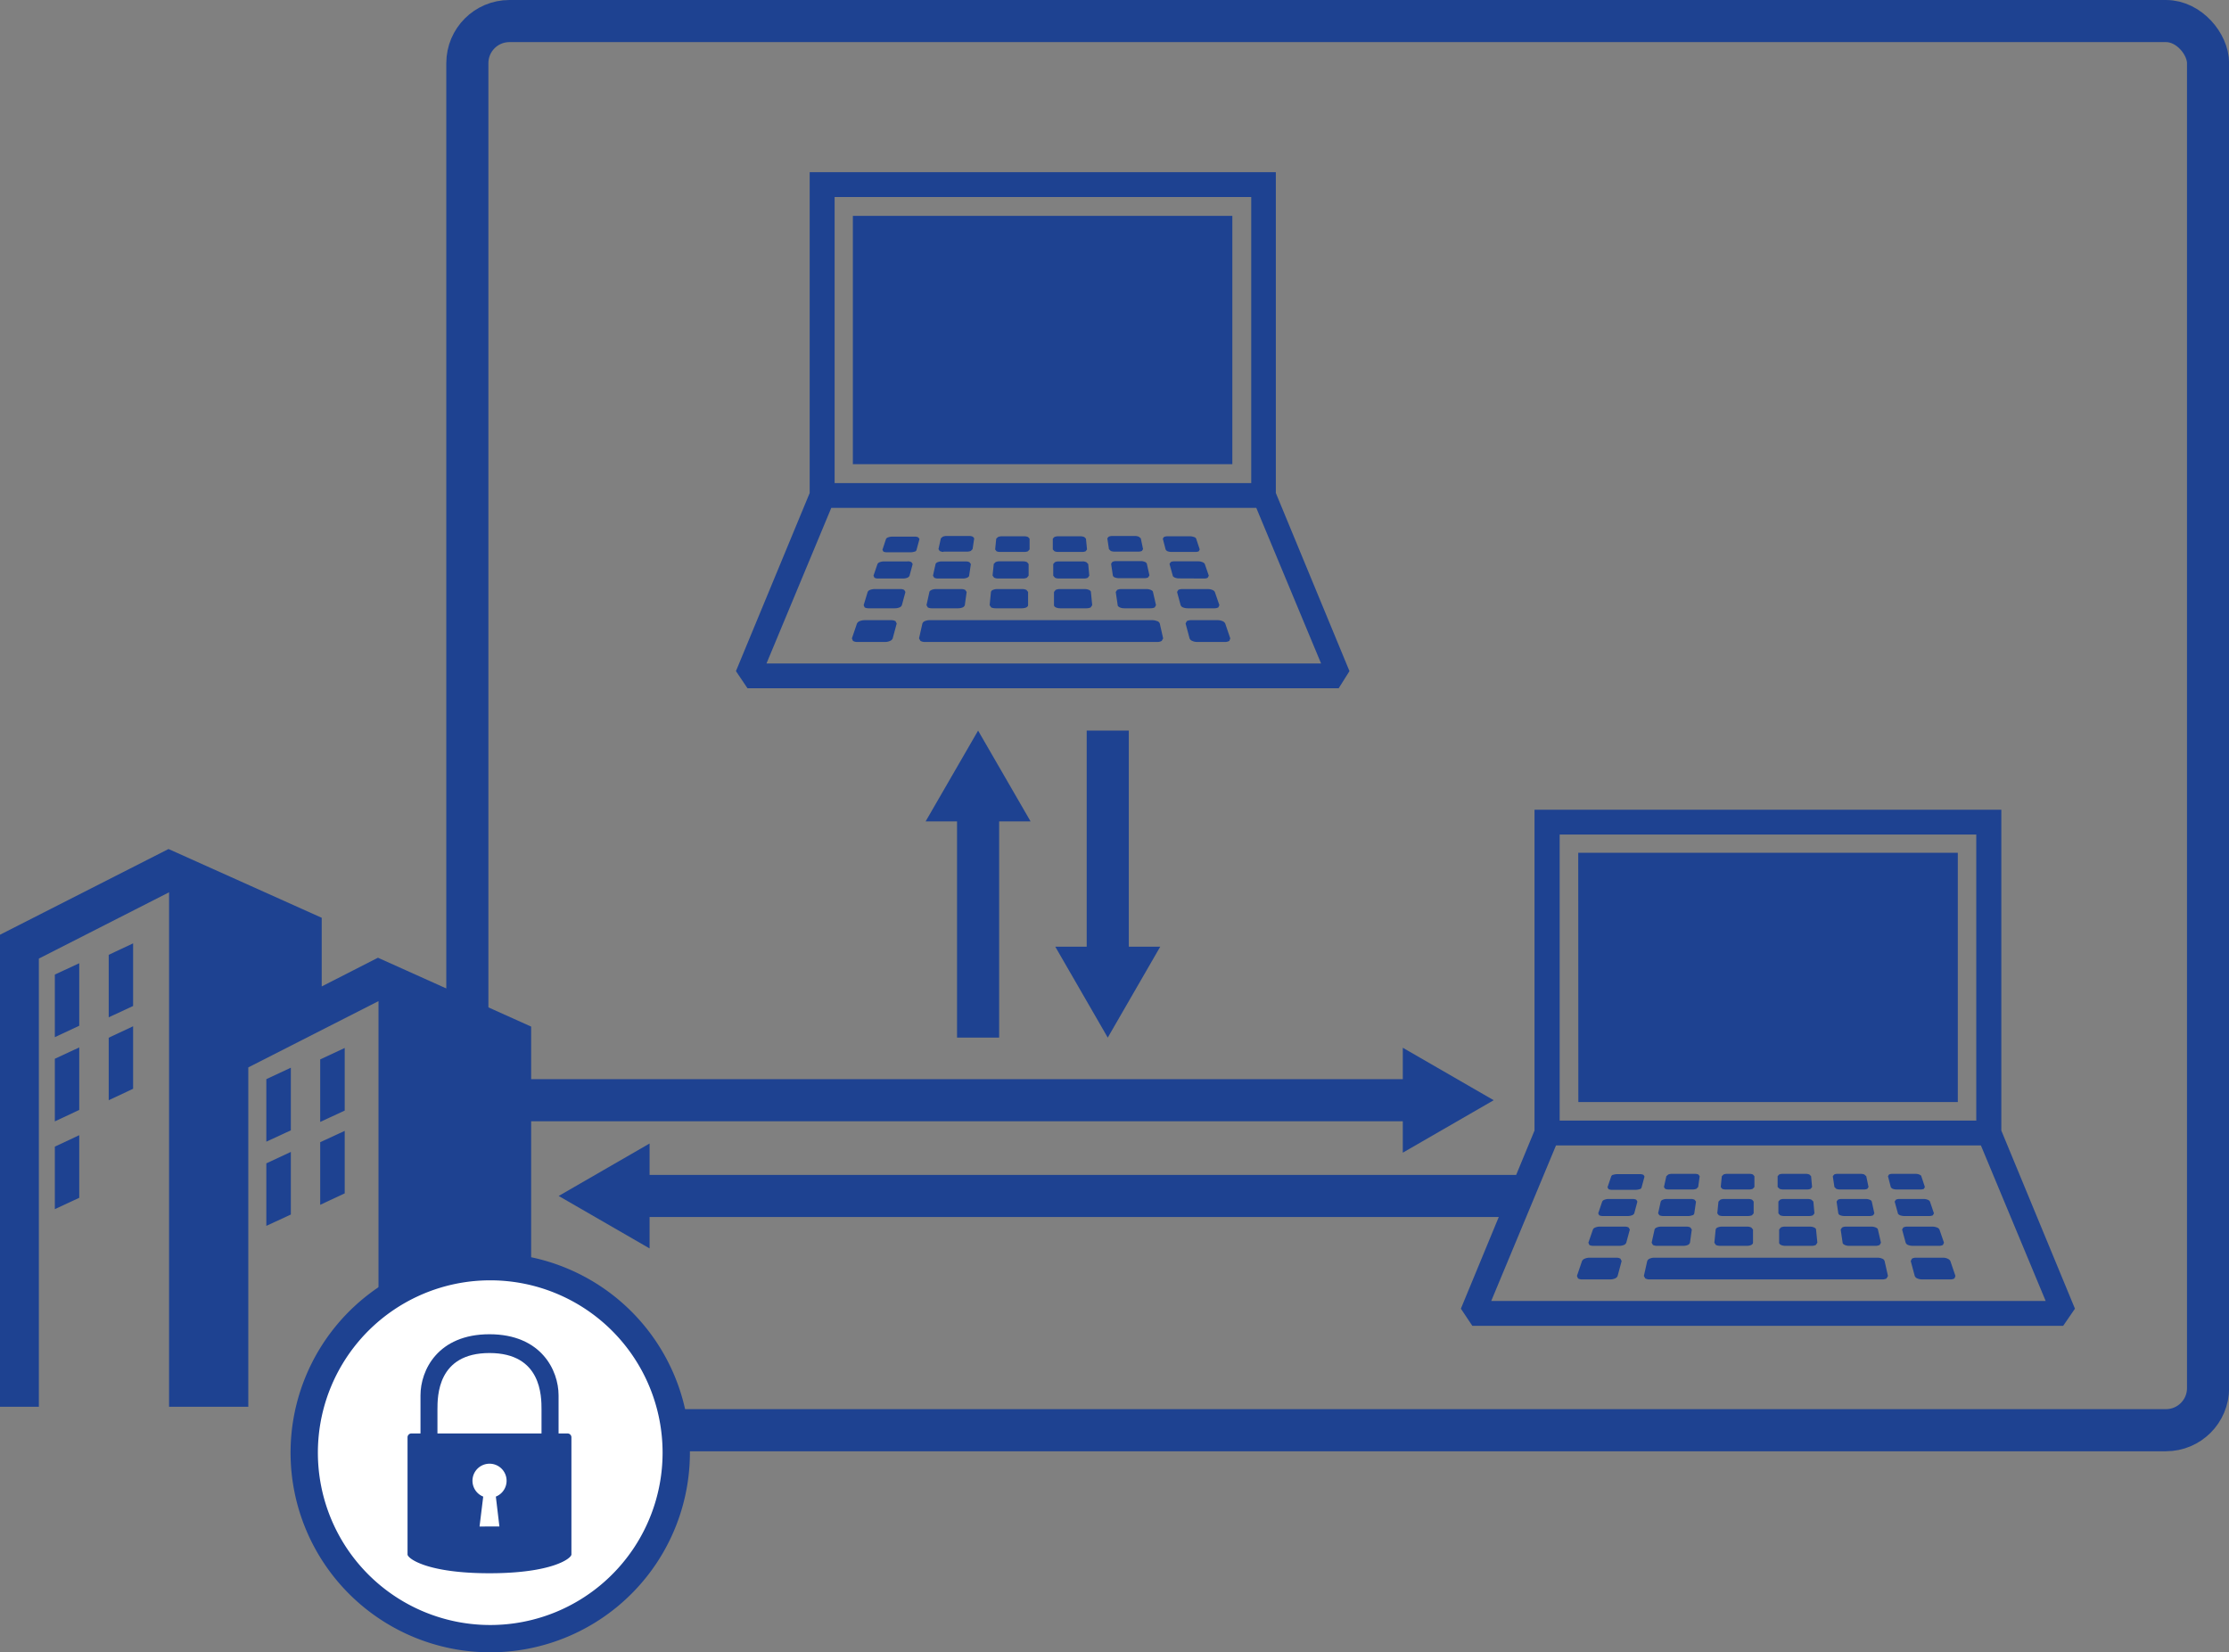
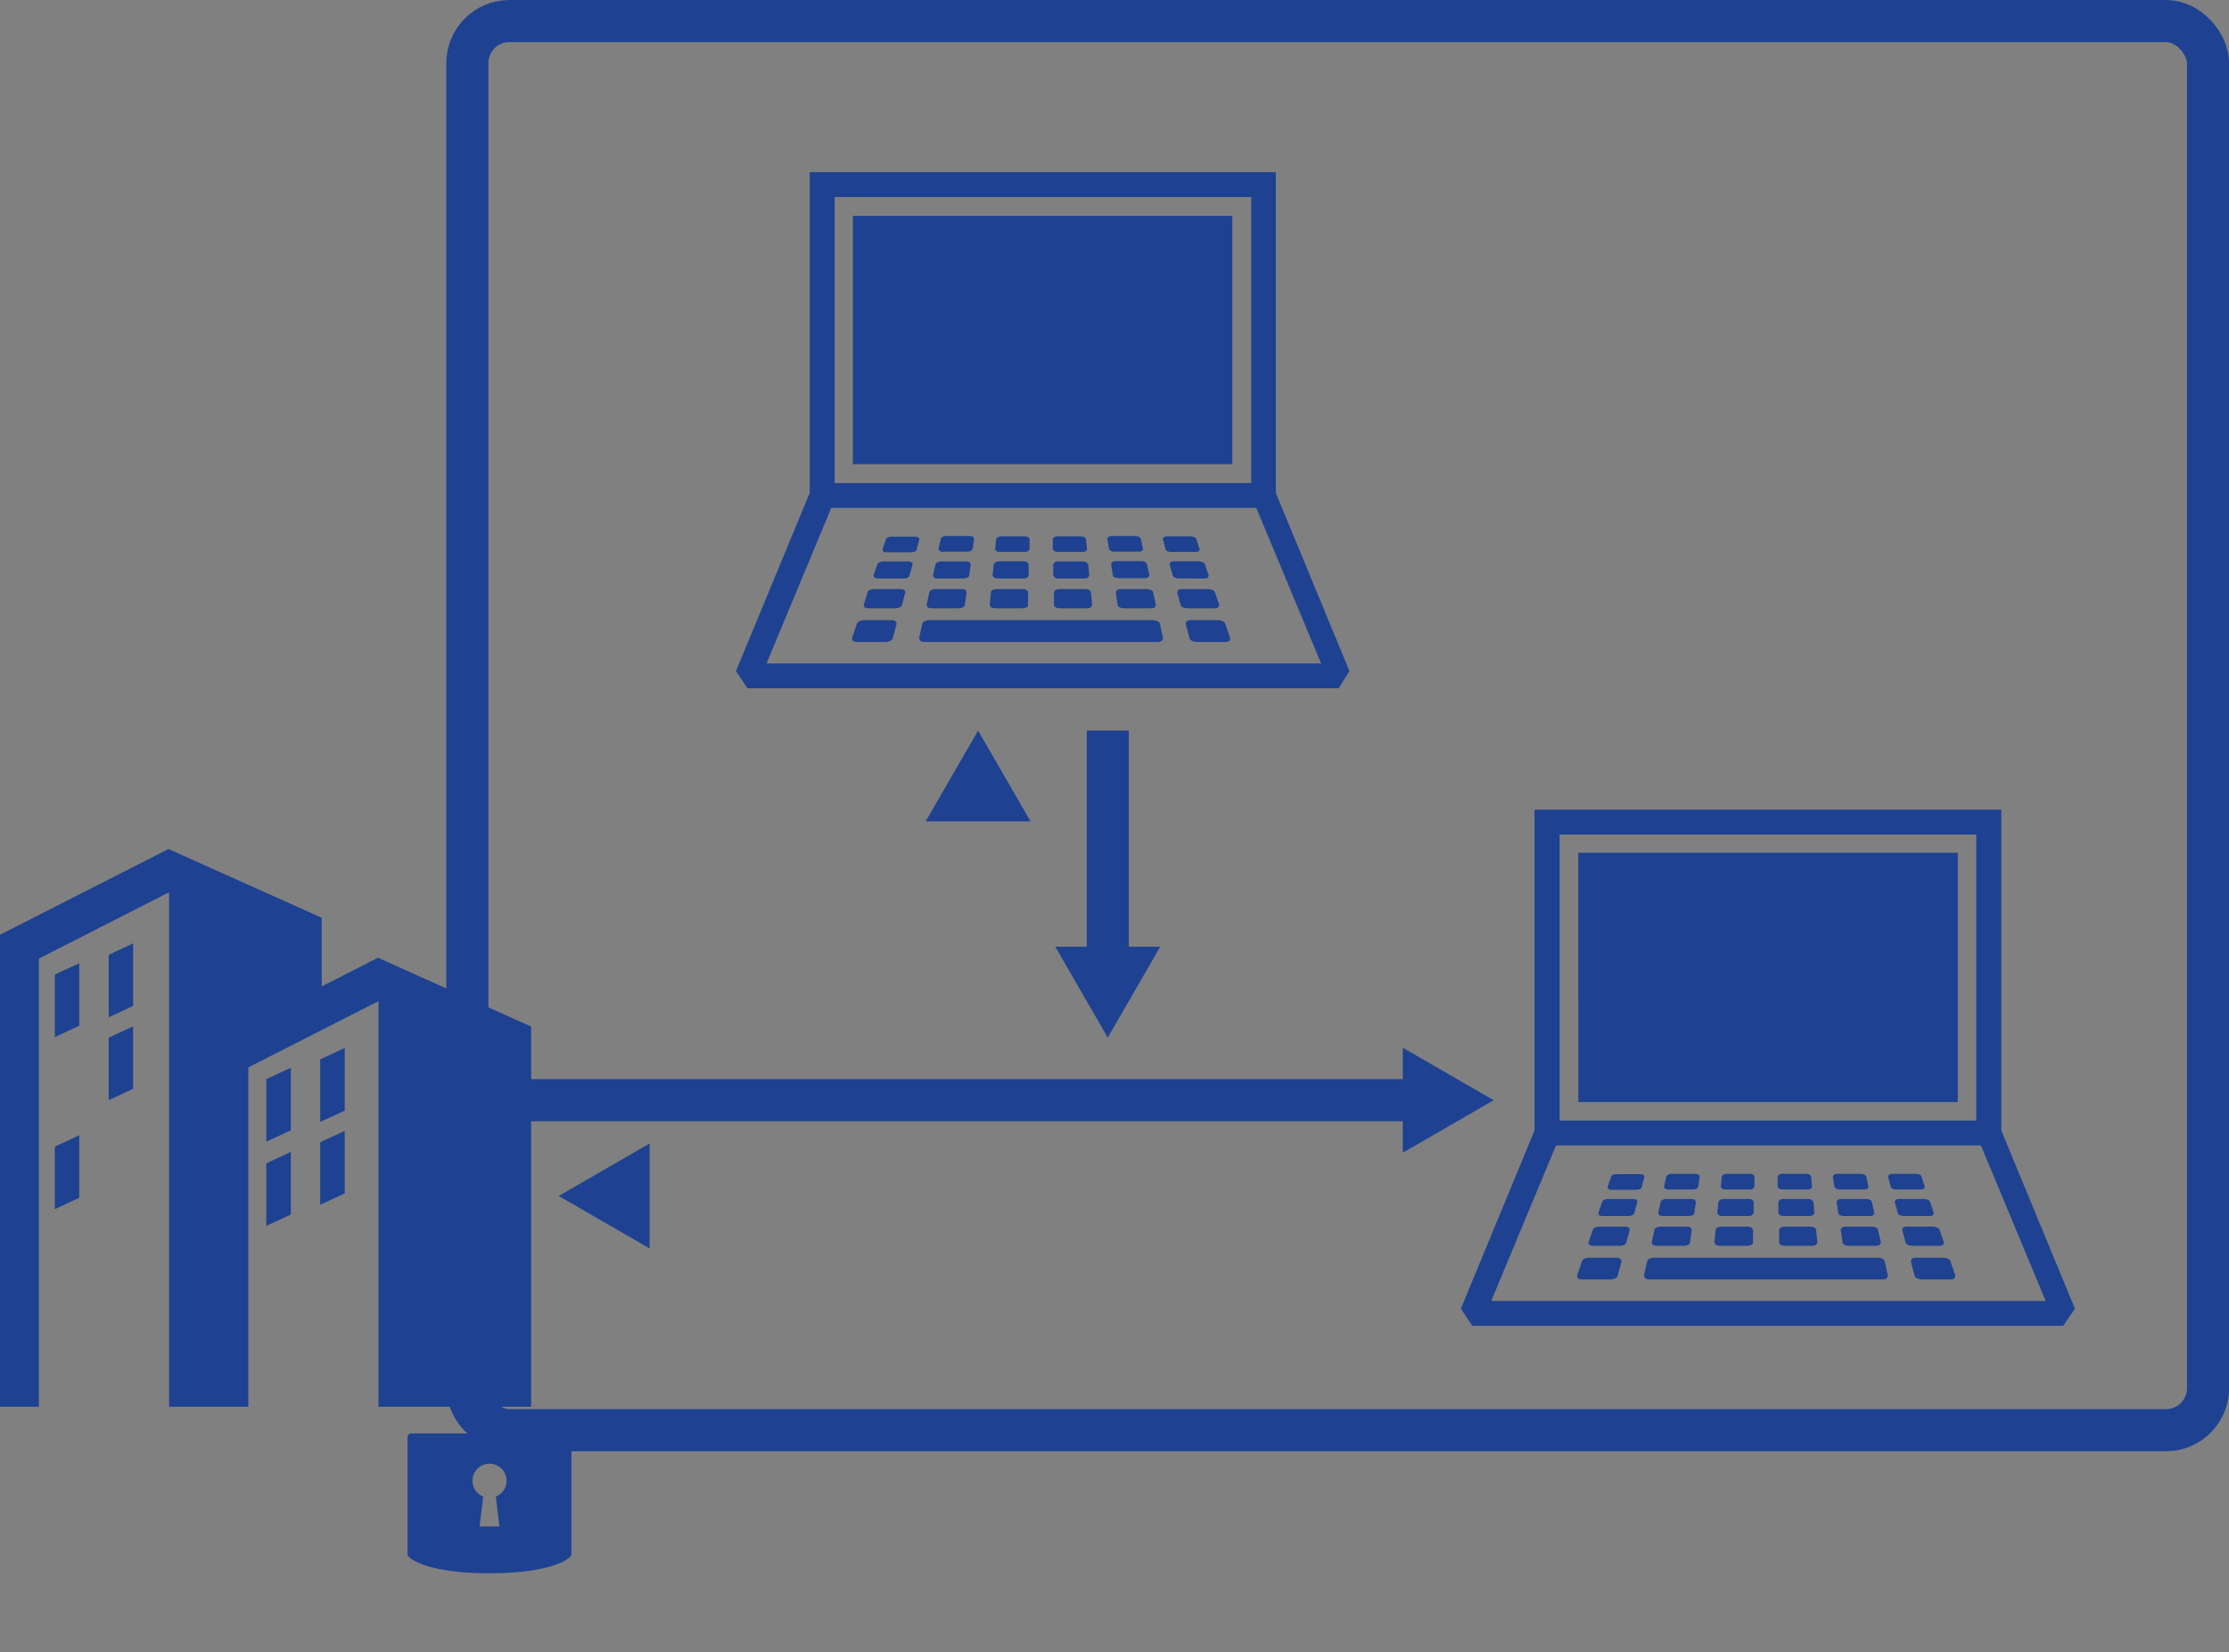
<svg xmlns="http://www.w3.org/2000/svg" viewBox="0 0 206.47 153.05">
  <rect x="0" y="0" width="206.47" height="153.05" fill="#808080" stroke="none" />
  <title>icon03</title>
  <g id="b3f078d5-d017-46d0-a108-f1027259a9c3" data-name="layer">
    <g id="3ae7a226-4646-4a1c-8186-fac672e179ed" data-name="icon">
      <rect x="43.29" y="1.95" width="161.24" height="130.54" rx="3.9" ry="3.9" fill="none" stroke="#1e4291" stroke-miterlimit="10" stroke-width="3.9" />
      <polygon points="35.01 88.72 29.8 91.38 29.8 85.02 15.61 78.65 0 86.59 0 130.32 3.6 130.32 3.6 88.8 15.66 82.66 15.66 130.32 23 130.32 23 98.88 35.06 92.74 35.06 130.32 49.2 130.32 49.2 95.1 35.01 88.72" fill="#1e4291" />
      <polygon points="5.08 96.08 7.34 95.02 7.34 89.23 5.08 90.28 5.08 96.08" fill="#1e4291" />
-       <polygon points="5.08 103.88 7.34 102.82 7.34 97.03 5.08 98.08 5.08 103.88" fill="#1e4291" />
      <polygon points="5.08 112.01 7.34 110.96 7.34 105.16 5.08 106.22 5.08 112.01" fill="#1e4291" />
      <polygon points="10.07 94.24 12.33 93.19 12.33 87.39 10.07 88.45 10.07 94.24" fill="#1e4291" />
      <polygon points="24.67 105.76 26.94 104.71 26.94 98.91 24.67 99.97 24.67 105.76" fill="#1e4291" />
      <polygon points="24.67 113.56 26.94 112.51 26.94 106.71 24.67 107.77 24.67 113.56" fill="#1e4291" />
      <polygon points="29.66 103.93 31.93 102.88 31.93 97.08 29.66 98.14 29.66 103.93" fill="#1e4291" />
      <polygon points="10.07 101.92 12.33 100.86 12.33 95.07 10.07 96.13 10.07 101.92" fill="#1e4291" />
      <polygon points="29.66 111.61 31.93 110.55 31.93 104.76 29.66 105.81 29.66 111.61" fill="#1e4291" />
      <path d="M159.61,112.65h2.3a1.06,1.06,0,0,0,.37-.07l.16-.18,0-1.09-.14-.17a.83.83,0,0,0-.36-.07h-2.22a.84.84,0,0,0-.37.07l-.17.17-.11,1.09.14.18A1,1,0,0,0,159.61,112.65Zm5.23-2.52a1,1,0,0,0,.36.06h2.17a.91.91,0,0,0,.35-.06l.13-.17-.09-1-.16-.16a1,1,0,0,0-.35-.06h-2.1a.91.91,0,0,0-.35.06l-.14.16,0,1Zm-5,.06H162a.91.91,0,0,0,.35-.06l.16-.17,0-1-.14-.16a.86.86,0,0,0-.34-.06H160a.91.91,0,0,0-.35.06l-.16.16-.1,1,.13.17A.93.93,0,0,0,159.83,110.19Zm7.62.88h-2.22a.8.8,0,0,0-.36.07l-.15.17,0,1.09.16.18a1.07,1.07,0,0,0,.38.07h2.3a.92.92,0,0,0,.36-.07l.14-.18-.1-1.09-.17-.17A.87.87,0,0,0,167.45,111.07Zm-8.08,4.34h2.43a1,1,0,0,0,.41-.08c.1-.06.16-.13.16-.21l0-1.22-.16-.19a.89.89,0,0,0-.38-.08h-2.35a1,1,0,0,0-.39.08.27.27,0,0,0-.18.19l-.12,1.22.14.21A1,1,0,0,0,159.37,115.41Zm8.3-1.78h-2.34a.9.9,0,0,0-.39.08l-.15.19,0,1.22c0,.08.06.15.17.21a1,1,0,0,0,.4.08h2.44a.9.9,0,0,0,.39-.08l.14-.21-.12-1.22c0-.07-.07-.14-.18-.19A.9.9,0,0,0,167.67,113.63Zm3.32,0a.81.81,0,0,0-.37.08l-.13.19.18,1.22c0,.08.08.15.2.21a1,1,0,0,0,.41.08h2.43a.9.9,0,0,0,.39-.08l.12-.21-.28-1.22c0-.07-.09-.14-.2-.19a1,1,0,0,0-.4-.08Zm-24.8-11.54h35.15V79H146.19Zm8.38,8.1h2.18a1.1,1.1,0,0,0,.37-.06l.17-.17.14-1-.12-.16a.81.81,0,0,0-.33-.06h-2.11a1,1,0,0,0-.35.06l-.18.16-.22,1,.11.17A.86.86,0,0,0,154.57,110.19Zm15.51-.06a1,1,0,0,0,.37.06h2.17a.83.83,0,0,0,.34-.06l.11-.17-.21-1-.18-.16a1,1,0,0,0-.36-.06h-2.1a.78.78,0,0,0-.33.06l-.13.16.15,1Zm.5.94a.75.75,0,0,0-.35.07l-.12.17.16,1.09a.28.28,0,0,0,.18.18,1.18,1.18,0,0,0,.39.07h2.3a.92.92,0,0,0,.36-.07l.11-.18-.24-1.09a.27.27,0,0,0-.19-.17.89.89,0,0,0-.38-.07Zm-16.52,1.58h2.3a1.12,1.12,0,0,0,.38-.07c.11,0,.18-.12.19-.18l.16-1.09-.13-.17a.75.75,0,0,0-.35-.07h-2.22a.92.92,0,0,0-.38.07.3.3,0,0,0-.19.17l-.24,1.09.12.18A.92.92,0,0,0,154.06,112.65Zm24.62,0a.8.8,0,0,0,.35-.07l.1-.18-.37-1.09a.38.38,0,0,0-.21-.17,1,1,0,0,0-.39-.07h-2.22a.69.69,0,0,0-.34.07l-.11.17.3,1.09c0,.06.09.13.2.18a1.24,1.24,0,0,0,.4.07Zm-.81-2.46a.78.78,0,0,0,.33-.06l.09-.17-.33-1c0-.06-.09-.11-.2-.16a1,1,0,0,0-.36-.06h-2.1a.78.78,0,0,0-.33.06l-.1.16.26,1a.36.36,0,0,0,.19.17,1.12,1.12,0,0,0,.38.06Zm-24.39,5.22h2.44a1.07,1.07,0,0,0,.41-.08.36.36,0,0,0,.2-.21l.17-1.22-.13-.19a.78.78,0,0,0-.37-.08h-2.35a1.06,1.06,0,0,0-.4.08c-.11.05-.19.12-.2.19l-.27,1.22.12.21A.82.82,0,0,0,153.48,115.41Zm26.92,1.19a1,1,0,0,0-.43-.09h-2.5a.71.71,0,0,0-.38.09l-.11.22.37,1.38a.42.42,0,0,0,.24.23,1.1,1.1,0,0,0,.45.09h2.6a.75.75,0,0,0,.39-.09l.09-.23-.47-1.38A.46.46,0,0,0,180.4,116.6Zm11.79,4.63-6.82-16.5,0-29.72H142.14l0,29.72-6.82,16.5,1.06,1.59h54.73ZM144.47,77.31h38.59v26.5H144.47Zm-6.34,43.21,6-14.41h39.36l6,14.41Zm41.47-5.11a.78.78,0,0,0,.37-.08l.1-.21-.42-1.22a.41.41,0,0,0-.23-.19,1.11,1.11,0,0,0-.41-.08h-2.35a.77.77,0,0,0-.36.08l-.11.19.33,1.22a.38.38,0,0,0,.22.21,1.18,1.18,0,0,0,.43.08Zm-29.07-1.78h-2.35a1.11,1.11,0,0,0-.41.08.36.36,0,0,0-.22.19l-.42,1.22.09.21a.78.78,0,0,0,.37.08H150a1.12,1.12,0,0,0,.42-.08.38.38,0,0,0,.22-.21l.33-1.22-.11-.19A.74.74,0,0,0,150.53,113.63Zm-.81,2.88h-2.49a1.08,1.08,0,0,0-.44.09.46.46,0,0,0-.25.22l-.47,1.38.1.23a.73.73,0,0,0,.39.09h2.59a1.1,1.1,0,0,0,.45-.09.42.42,0,0,0,.24-.23l.37-1.38-.11-.22A.71.71,0,0,0,149.72,116.51Zm2.51-7.68a.78.78,0,0,0-.33-.06h-2.1a1.1,1.1,0,0,0-.37.06c-.1,0-.17.1-.19.16l-.34,1,.1.17a.72.72,0,0,0,.33.06h2.17a1.06,1.06,0,0,0,.37-.06c.11,0,.18-.11.19-.17l.27-1Zm-1,2.24H149a1,1,0,0,0-.38.07.34.34,0,0,0-.21.17l-.37,1.09.09.18a.83.83,0,0,0,.35.07h2.3a1.18,1.18,0,0,0,.39-.07.35.35,0,0,0,.21-.18l.29-1.09-.1-.17A.73.73,0,0,0,151.25,111.07Zm23.12,5.53a1,1,0,0,0-.42-.09h-20.7a1,1,0,0,0-.43.09.39.39,0,0,0-.22.22l-.31,1.38.13.23a.82.82,0,0,0,.4.09h21.55a.76.76,0,0,0,.4-.09l.13-.23-.31-1.38A.39.39,0,0,0,174.37,116.6Z" fill="#1e4291" />
      <path d="M92.45,53.59h2.29a.89.89,0,0,0,.38-.07l.16-.19,0-1.08-.14-.17A.84.84,0,0,0,94.8,52H92.59a.84.84,0,0,0-.37.07l-.17.17-.11,1.08.14.19A.82.82,0,0,0,92.45,53.59Zm5.23-2.52a1,1,0,0,0,.36.06h2.17a.91.91,0,0,0,.35-.06l.13-.17-.1-1-.15-.15a1,1,0,0,0-.36-.07H98a.89.89,0,0,0-.34.07l-.14.15,0,1Zm-5,.06h2.18a.91.91,0,0,0,.35-.06l.16-.17,0-1-.14-.15a.86.86,0,0,0-.34-.07h-2.1a.91.91,0,0,0-.35.07l-.16.15-.1,1,.13.17A.91.91,0,0,0,92.66,51.13Zm7.63.88H98.07a.77.77,0,0,0-.36.07l-.15.17,0,1.08.16.19a.89.89,0,0,0,.38.07h2.3a.77.77,0,0,0,.36-.07l.14-.19-.1-1.08-.17-.17A.87.87,0,0,0,100.29,52Zm-8.08,4.34h2.43a1.07,1.07,0,0,0,.41-.08c.1-.06.16-.13.16-.21l0-1.22-.15-.19a.89.89,0,0,0-.38-.08H92.36a.93.93,0,0,0-.39.08.27.27,0,0,0-.18.19l-.12,1.22.14.21A1,1,0,0,0,92.21,56.35Zm8.3-1.78H98.17a.9.9,0,0,0-.39.08l-.15.19,0,1.22c0,.08.06.15.17.21a1,1,0,0,0,.4.08h2.44a.9.9,0,0,0,.39-.08l.14-.21-.12-1.22c0-.07-.07-.14-.17-.19A1,1,0,0,0,100.51,54.57Zm3.32,0a.81.81,0,0,0-.37.08l-.13.19.18,1.22c0,.08.08.15.2.21a1,1,0,0,0,.41.08h2.43a.9.9,0,0,0,.39-.08l.12-.21-.28-1.22c0-.07-.08-.14-.2-.19a1,1,0,0,0-.4-.08ZM79,43h35.15V20H79Zm8.38,8.1h2.18a1,1,0,0,0,.36-.06l.17-.17.15-1-.12-.15a.86.86,0,0,0-.34-.07h-2.1a1,1,0,0,0-.36.07l-.17.15-.22,1,.11.17A.86.86,0,0,0,87.41,51.13Zm15.51-.06a1,1,0,0,0,.37.06h2.17a.83.83,0,0,0,.34-.06l.11-.17-.21-1-.18-.15a1,1,0,0,0-.36-.07h-2.1a.86.86,0,0,0-.34.07l-.12.15.15,1Zm.5.94a.75.75,0,0,0-.35.07l-.12.17.16,1.08a.27.27,0,0,0,.18.19,1,1,0,0,0,.39.07H106a.73.73,0,0,0,.35-.07l.12-.19-.24-1.08a.3.3,0,0,0-.19-.17.89.89,0,0,0-.38-.07ZM86.9,53.59h2.3a1,1,0,0,0,.38-.07c.11-.05.18-.12.19-.19l.16-1.08-.13-.17a.75.75,0,0,0-.35-.07H87.23a.92.92,0,0,0-.38.07.3.3,0,0,0-.19.17l-.24,1.08.12.19A.77.77,0,0,0,86.9,53.59Zm24.62,0a.68.68,0,0,0,.35-.07l.1-.19-.37-1.08a.38.38,0,0,0-.21-.17A1,1,0,0,0,111,52h-2.22a.69.69,0,0,0-.34.07l-.11.17.3,1.08c0,.07.09.14.2.19a1,1,0,0,0,.4.07Zm-.81-2.46a.78.78,0,0,0,.33-.06l.09-.17-.33-1a.28.28,0,0,0-.2-.15,1.06,1.06,0,0,0-.37-.07h-2.09a.77.77,0,0,0-.33.07l-.1.15.26,1a.36.36,0,0,0,.19.17,1.1,1.1,0,0,0,.37.06ZM86.32,56.35h2.43a1.08,1.08,0,0,0,.42-.08.36.36,0,0,0,.2-.21l.17-1.22-.13-.19a.81.81,0,0,0-.37-.08H86.69a1,1,0,0,0-.4.08c-.11.05-.19.12-.2.19l-.27,1.22.12.21A.82.82,0,0,0,86.32,56.35Zm26.92,1.19a1.18,1.18,0,0,0-.43-.09h-2.49a.83.83,0,0,0-.39.09l-.11.22.37,1.38a.42.42,0,0,0,.24.23,1.1,1.1,0,0,0,.45.1h2.59a.76.76,0,0,0,.4-.1l.09-.23-.47-1.38A.46.46,0,0,0,113.24,57.54ZM125,62.17l-6.82-16.5,0-29.72H75l0,29.72-6.83,16.5,1.07,1.59H124ZM77.31,18.25H115.9v26.5H77.31ZM71,61.46l6-14.41h39.37l6,14.41Zm41.48-5.11a.75.75,0,0,0,.37-.08l.1-.21-.42-1.22a.41.41,0,0,0-.23-.19,1.11,1.11,0,0,0-.41-.08H109.5a.77.77,0,0,0-.36.08l-.11.19.33,1.22a.38.38,0,0,0,.22.21,1.18,1.18,0,0,0,.43.08ZM83.37,54.57H81a1.11,1.11,0,0,0-.41.08.36.36,0,0,0-.22.19L80,56.06l.09.21a.78.78,0,0,0,.37.08h2.44a1.12,1.12,0,0,0,.42-.08.38.38,0,0,0,.22-.21l.33-1.22-.11-.19A.74.74,0,0,0,83.37,54.57Zm-.81,2.88H80.07a1.28,1.28,0,0,0-.44.09.46.46,0,0,0-.25.22l-.47,1.38.1.23a.72.72,0,0,0,.39.1H82a1.1,1.1,0,0,0,.45-.1.42.42,0,0,0,.24-.23l.37-1.38-.11-.22A.82.82,0,0,0,82.56,57.45Zm2.5-7.67a.69.69,0,0,0-.32-.07h-2.1a1.06,1.06,0,0,0-.37.07.32.32,0,0,0-.2.15l-.33,1,.09.17a.8.8,0,0,0,.34.06h2.17a1.06,1.06,0,0,0,.37-.06c.11,0,.18-.11.19-.17l.27-1Zm-1,2.23H81.87a1,1,0,0,0-.38.07.34.34,0,0,0-.21.17l-.37,1.08.09.19a.7.7,0,0,0,.35.07h2.3a1,1,0,0,0,.39-.07.36.36,0,0,0,.21-.19l.29-1.08-.11-.17A.66.66,0,0,0,84.09,52Zm23.12,5.53a1.13,1.13,0,0,0-.43-.09H86.09a1.18,1.18,0,0,0-.43.09.39.39,0,0,0-.22.22l-.31,1.38.13.23a.79.79,0,0,0,.4.1h21.55a.76.76,0,0,0,.4-.1l.13-.23-.31-1.38A.39.39,0,0,0,107.21,57.54Z" fill="#1e4291" />
-       <path d="M62.64,134.56a17.23,17.23,0,1,1-17.23-17.22A17.23,17.23,0,0,1,62.64,134.56Z" fill="#fff" stroke="#1e4291" stroke-miterlimit="10" stroke-width="2.53" />
-       <path d="M45.34,123.6c-4.78,0-6.39,3.33-6.39,5.66v3.89h1.57v-2.56c0-1.26,0-5.25,4.82-5.25s4.82,4,4.82,5.25v6.18h1.58v-7.51C51.74,126.93,50.12,123.6,45.34,123.6Z" fill="#1e4291" />
+       <path d="M62.64,134.56A17.23,17.23,0,0,1,62.64,134.56Z" fill="#fff" stroke="#1e4291" stroke-miterlimit="10" stroke-width="2.53" />
      <path d="M52.57,132.79H38.11a.36.36,0,0,0-.36.36V144c0,.36,1.78,1.74,7.59,1.74s7.59-1.38,7.59-1.74V133.15A.36.36,0,0,0,52.57,132.79Zm-6.64,5.85.33,2.77H44.42l.34-2.77a1.58,1.58,0,1,1,1.17,0Z" fill="#1e4291" />
      <line x1="131.36" y1="101.92" x2="47.85" y2="101.92" fill="none" stroke="#1e4291" stroke-miterlimit="10" stroke-width="3.9" />
      <polygon points="129.94 97.06 138.36 101.92 129.94 106.78 129.94 97.06" fill="#1e4291" />
-       <line x1="90.6" y1="74.67" x2="90.6" y2="96.12" fill="none" stroke="#1e4291" stroke-miterlimit="10" stroke-width="3.9" />
      <polygon points="85.74 76.09 90.6 67.68 95.46 76.09 85.74 76.09" fill="#1e4291" />
      <line x1="102.61" y1="89.12" x2="102.61" y2="67.68" fill="none" stroke="#1e4291" stroke-miterlimit="10" stroke-width="3.9" />
      <polygon points="107.47 87.7 102.61 96.12 97.75 87.7 107.47 87.7" fill="#1e4291" />
-       <line x1="58.75" y1="110.79" x2="140.99" y2="110.79" fill="none" stroke="#1e4291" stroke-miterlimit="10" stroke-width="3.9" />
      <polygon points="60.17 115.65 51.75 110.79 60.17 105.93 60.17 115.65" fill="#1e4291" />
    </g>
  </g>
</svg>